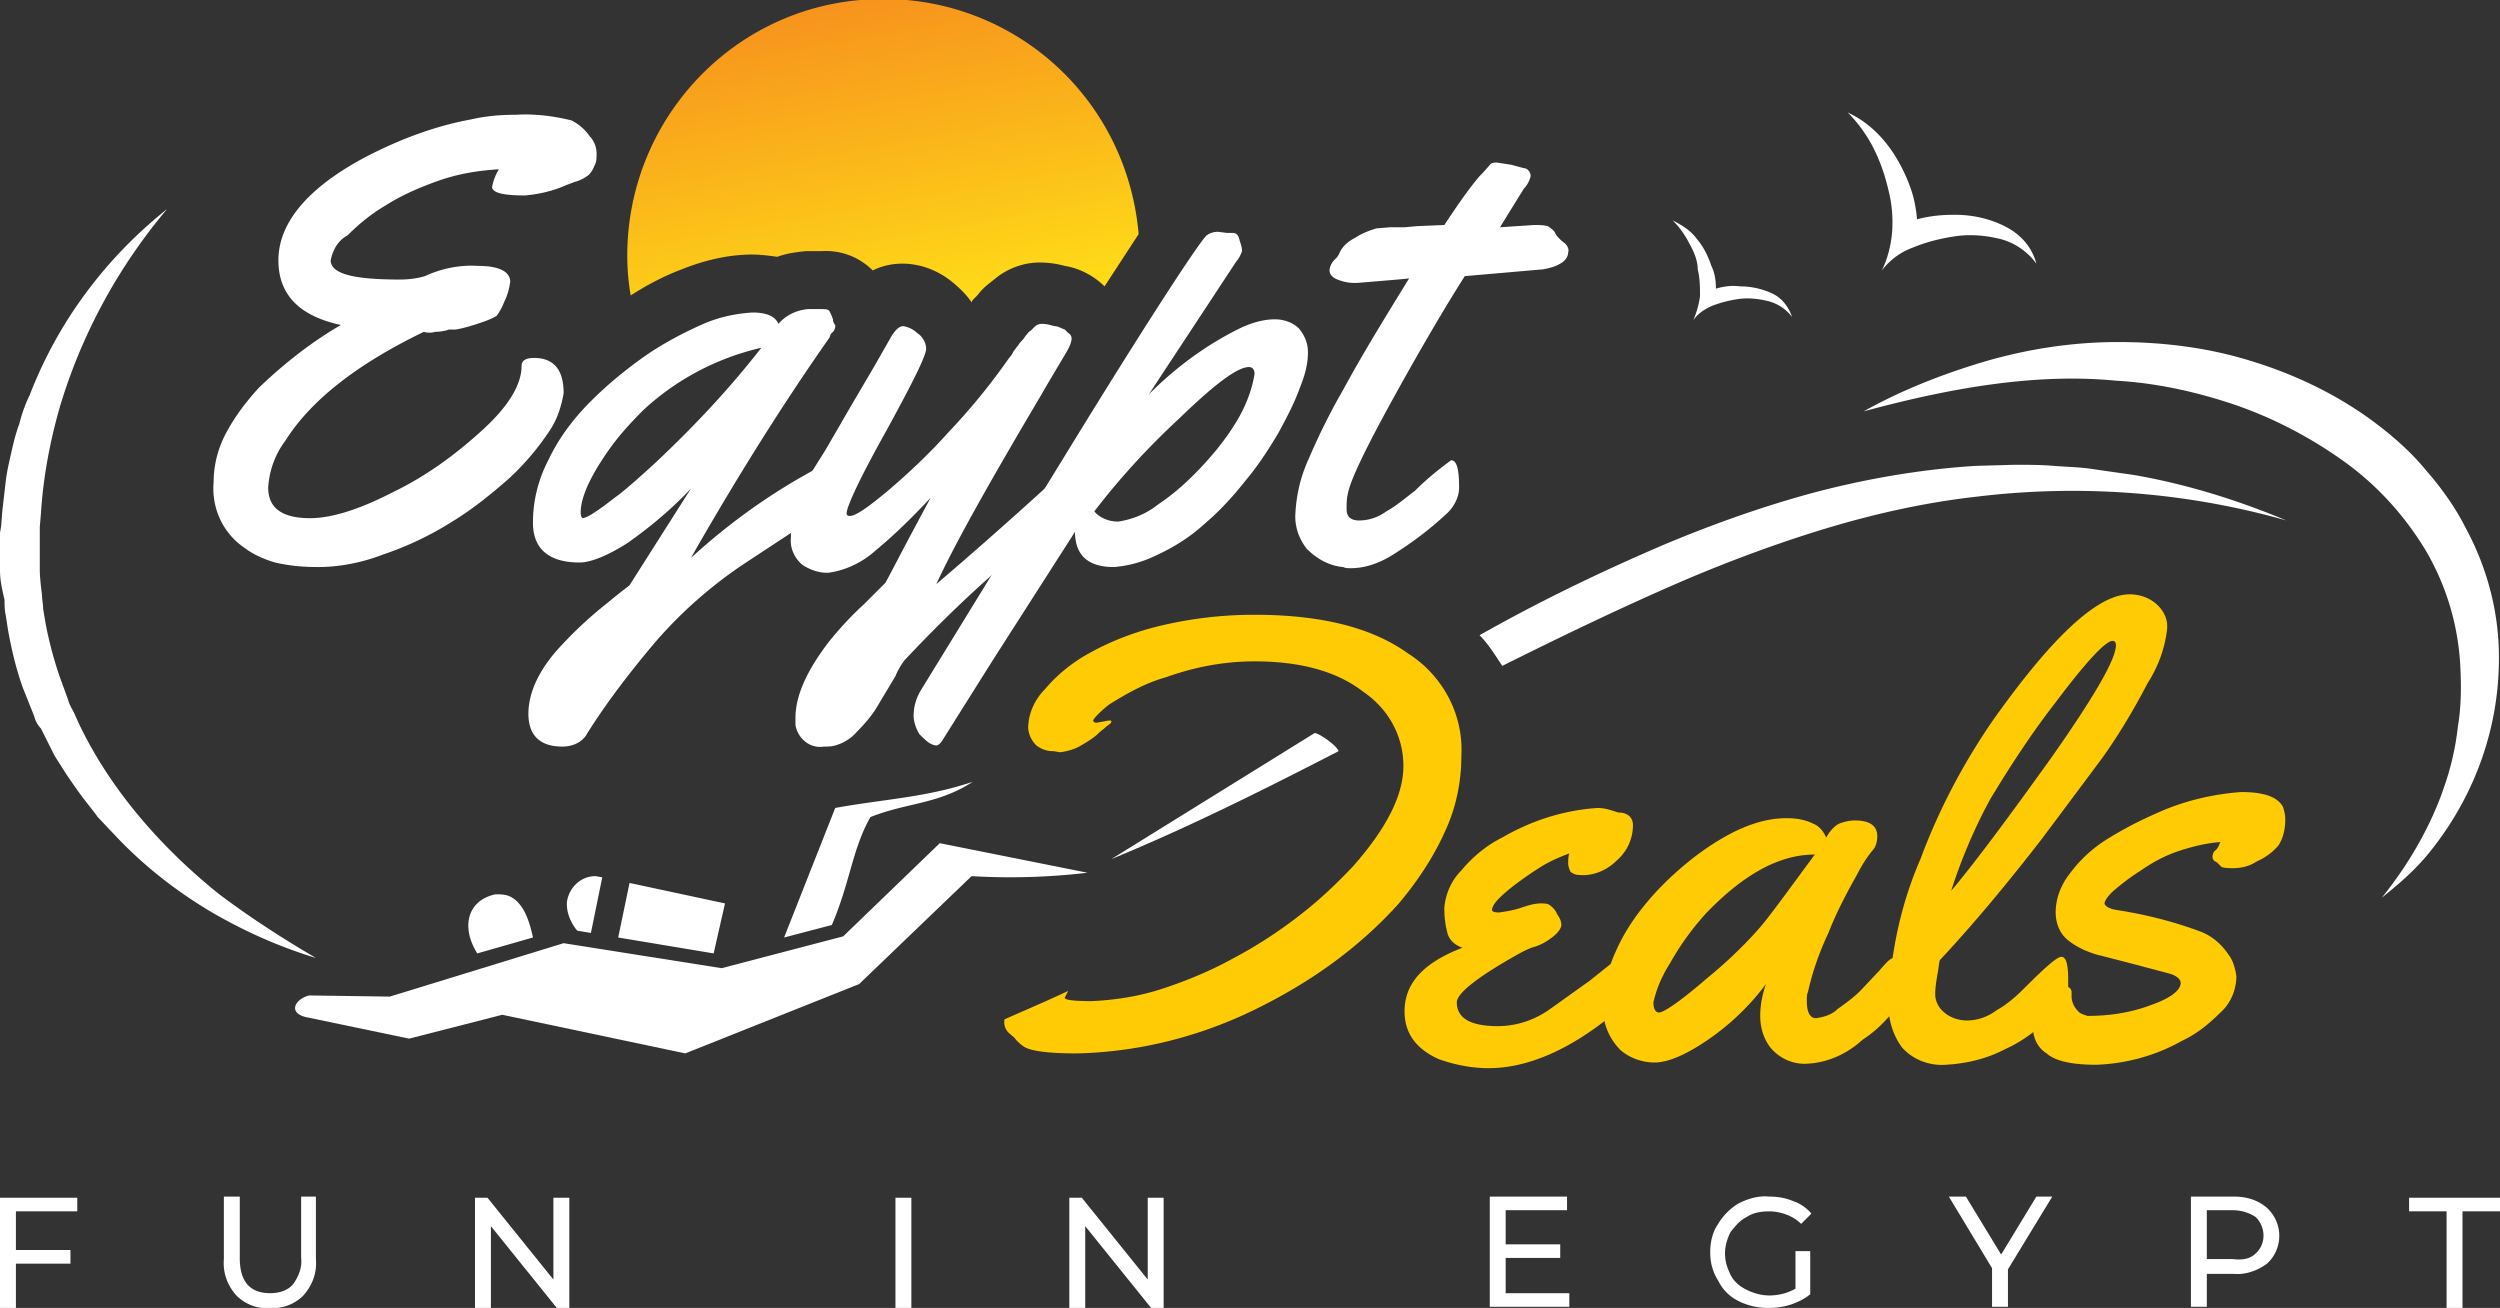
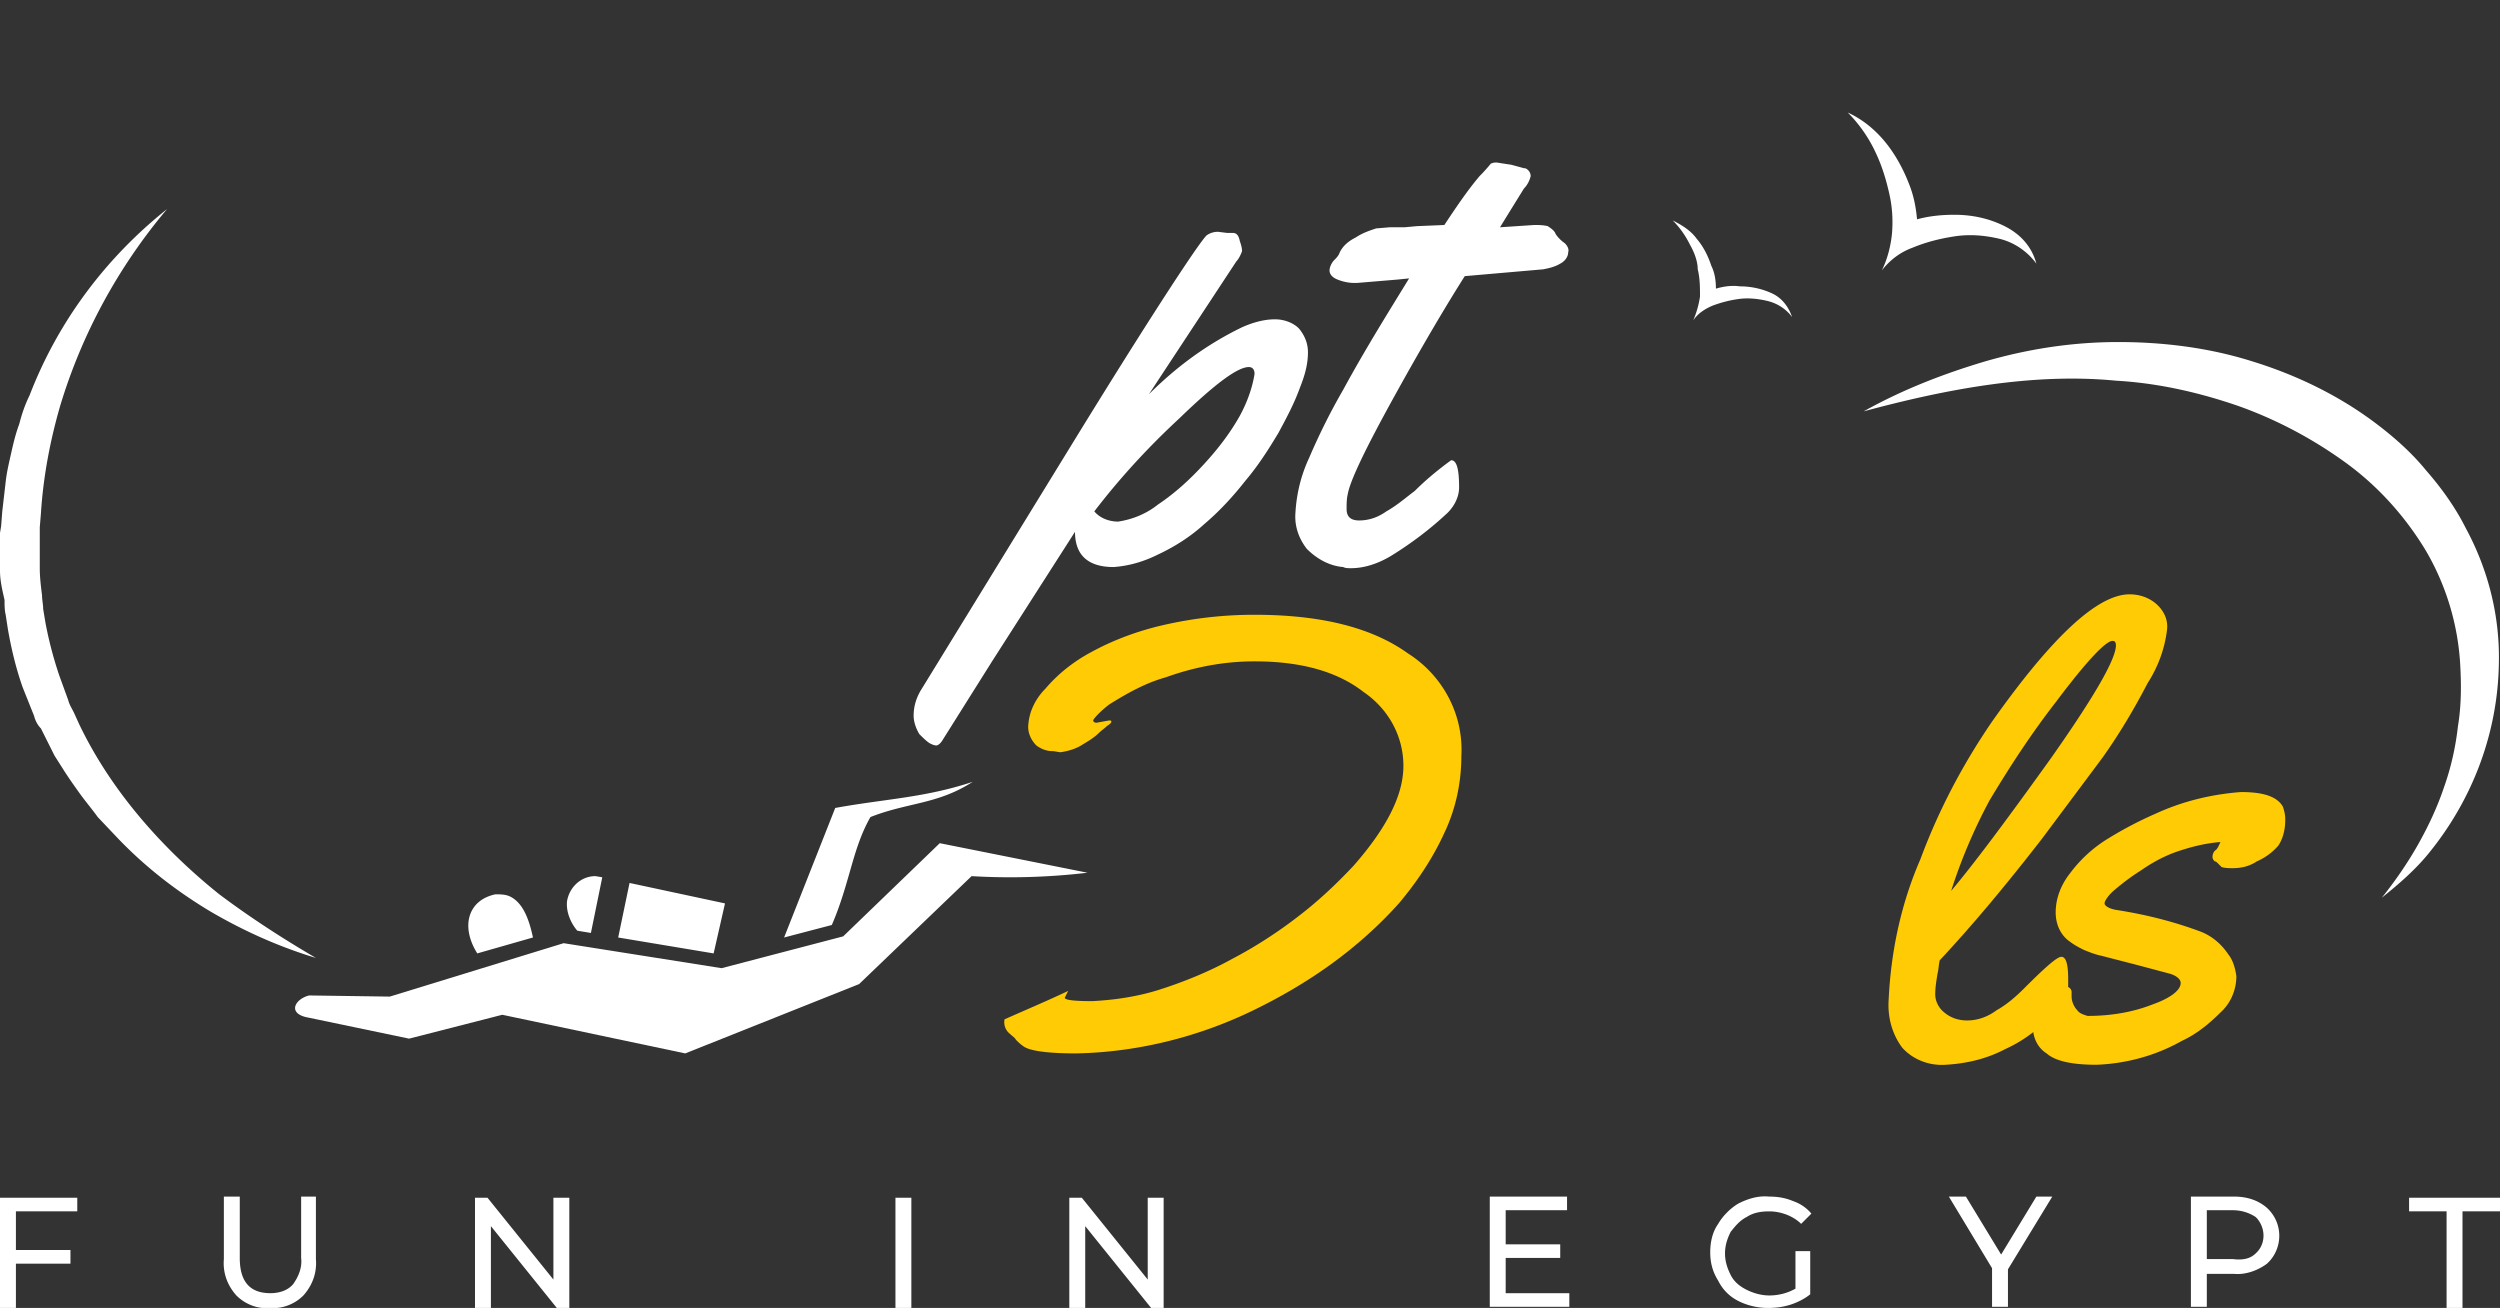
<svg xmlns="http://www.w3.org/2000/svg" viewBox="0 0 220 115.1">
  <rect x="0" y="0" width="220" height="115.1" fill="#333333" stroke="none" />
  <linearGradient id="A" gradientUnits="userSpaceOnUse" x1="78.863" y1="28.684" x2="73.913" y2=".637">
    <stop offset="0" stop-color="#ffde17" />
    <stop offset="1" stop-color="#f7941d" />
  </linearGradient>
-   <path d="M60 23.7c2-.8 4.1-1.3 6.2-1.3.7 0 1.5.1 2.2.2.8-.3 1.6-.4 2.5-.5h1.4c1.7-.1 3.3.5 4.5 1.7.8-.4 1.7-.6 2.6-.6 1.6 0 3.2.6 4.5 1.7.6.5 1.2 1.1 1.6 1.7l.1-.2.4-.4a5.73 5.73 0 0 1 1.1-1.1l.5-.4c1.1-.9 2.5-1.4 3.9-1.4a8.33 8.33 0 0 1 2.2.3c1.3.2 2.6.9 3.5 1.8l3-4.6C99.1 8 88.2-1.1 75.7 0 64.1 1 55.2 10.8 55.2 22.5a20.68 20.68 0 0 0 .3 3.5c1.4-.9 2.9-1.7 4.5-2.3z" fill="url(#A)" />
  <g fill="#fff">
-     <path d="M116.8 65.1c-.3-.2-.7-.5-1.1-.6L97.8 75.6c6.8-2.8 13.4-6.1 20-9.5-.2-.4-.6-.7-1-1zm71-23.3l-3.5-.5c-1.2-.2-2.3-.2-3.5-.3s-2.4-.1-3.5-.1l-3.5.1c-4.7.3-9.4 1.1-14 2.3-4.5 1.2-9 2.8-13.3 4.6-5.6 2.4-11 5-16.3 8 .8.8 1.4 1.8 2 2.7 5.2-2.6 10.4-5.1 15.7-7.4 4.2-1.8 8.5-3.4 12.8-4.7s8.8-2.3 13.3-2.8c9.1-1.1 18.4-.4 27.2 2.1-4.3-1.8-8.8-3.2-13.4-4zM29.1 22.9c0 1.2 2 1.7 6.1 1.7.8 0 1.5-.1 2.2-.3 1.5-.7 3.1-1 4.7-.9 1.8 0 2.8.5 2.8 1.4-.1.6-.2 1.1-.5 1.7-.2.5-.4.9-.7 1.3-.5.3-1.1.5-1.7.7s-1.3.4-1.9.5h-.6l-.3.1c-.1 0-.4.1-.9.1-.3.1-.7.1-1 0-6 2.9-10 6.1-12.2 9.6-.9 1.2-1.4 2.6-1.5 4.1 0 1.8 1.2 2.7 3.7 2.7 1.9 0 4.4-.8 7.3-2.3 2.9-1.4 5.5-3.3 7.9-5.5 2.3-2.1 3.4-4 3.4-5.6 0-.5.4-.7 1.1-.7 1.7 0 2.6 1 2.6 3.1-.2 1.2-.6 2.4-1.3 3.4a22.98 22.98 0 0 1-3.5 4.1c-1.6 1.4-3.2 2.7-5 3.8-1.9 1.2-4 2.2-6.1 2.9-1.8.7-3.8 1.1-5.7 1.1-1.3 0-2.5-.1-3.8-.4-1-.3-1.9-.7-2.7-1.3-1.9-1.3-2.9-3.5-2.7-5.8a9.16 9.16 0 0 1 1.1-4.3c.8-1.5 1.8-2.8 2.9-4 2.2-2.1 4.6-4 7.2-5.5-3.7-.8-5.5-2.7-5.5-5.7 0-3.3 2.6-6.4 7.7-9.1 2.9-1.5 6-2.7 9.3-3.3 1.3-.3 2.6-.4 3.9-.4 1.6-.1 3.3.1 4.9.5a4.28 4.28 0 0 1 1.6 1.4c.4.4.6 1 .6 1.5 0 .4 0 .8-.2 1.1-.1.3-.3.6-.5.8-.4.3-.8.5-1.2.6l-.8.3c-1.1.5-2.4.8-3.6.9-1.8 0-2.8-.2-2.9-.7.1-.6.3-1.1.6-1.6-1.8.1-3.6.4-5.3 1s-3.3 1.3-4.7 2.2c-1.2.7-2.3 1.6-3.3 2.6-.9.5-1.3 1.3-1.5 2.2zm27.7 8.4c1.6-1.1 3.3-2 5.1-2.8 1.4-.6 2.8-.9 4.3-1 1.2 0 2 .3 2.3 1 .7-.8 1.6-1.2 2.6-1.3h1.1c.4 0 .7 0 .8.2s.2.4.3.7c0 .2.1.4.2.5v.2c0 .1-.1.2-.1.3l-.3.3-.1.3c-4 5.7-8.1 12.2-12.2 19.4 3.5-3.2 7.3-5.9 11.5-8.1.2-.1.4-.2.6-.2.3 0 .5.2.6.5.1.5.2 1 .1 1.6 0 .4 0 .9-.1 1.3a6.42 6.42 0 0 1-1.3 1l-2.9 1.9-3.8 2.5c-3 2-5.7 4.4-8 7.1-2.1 2.5-4.1 5.1-5.8 7.8-.4.8-1.3 1.2-2.2 1.2-2 0-3-1-3-2.9s1-4 2.9-6a35.07 35.07 0 0 1 4-3.7c1.2-1 1.9-1.5 2-1.6l5.4-8.5c-1.7 1.8-3.6 3.4-5.6 4.8-1.9 1.2-3.3 1.7-4.2 1.7-2.7 0-4.1-1.2-4.1-3.5 0-2 .5-3.9 1.4-5.6.9-1.9 2.2-3.6 3.7-5.1s3.1-2.8 4.8-4zm10.2-.7c-3.9.9-7.5 2.8-10.4 5.5-1.1 1.1-2.2 2.3-3.1 3.6-1.6 2.3-2.4 4.1-2.4 5.4 0 .3.1.5.2.5.4-.1.7-.3 1-.5.8-.5 1.5-1.1 2.2-1.6 1-.8 2-1.7 3.2-2.8 3.4-3.2 6.5-6.5 9.3-10.1z" />
-     <path d="M79.6 58.1c-.3.4-.6.9-.8 1.4L77.3 62c-.5.9-1.2 1.7-1.9 2.4-.5.6-1.2 1-1.9 1.2-.3.1-.7.1-1 .1-1.2.2-2.3-.7-2.5-1.9v-.6c0-2 1-4.2 3-6.8.9-1.1 1.9-2.2 3-3.2l1.9-1.9c.1-.1 1.4-2.7 4-7.5-1.5 1.6-3.1 3.2-4.8 4.6-1.2 1.1-2.7 1.8-4.2 2h-.2c-.7 0-1.5-.3-2.1-.7-.7-.6-1.1-1.5-1-2.4a9.66 9.66 0 0 1 1.4-5c.3-.6.9-1.5 1.7-2.8l2.2-3.8 2-3.4 1.6-2.8c.4-.6.7-.8 1-.8.5.1.9.3 1.2.6.5.3.8.9.8 1.4 0 .6-1.2 3-3.5 7.2-2.4 4.3-3.5 6.7-3.5 7.3 0 .1.1.2.2.2h.1c.5 0 1.5-.7 3.2-2.1 1.9-1.6 3.8-3.4 5.5-5.3a55.63 55.63 0 0 0 5.3-6.5c.2-.2.3-.4.4-.6.1-.1.2-.3.4-.5.1-.2.3-.4.4-.5s.2-.3.3-.4.2-.3.4-.4l.3-.3c.2-.2.4-.3.7-.3.4 0 .7.1 1.1.2.3 0 .6.2.9.3l.3.3a.55.55 0 0 1 .3.5c0 .2-.1.5-.2.7-.1.3-1 1.7-2.5 4.3-4.5 7.6-7.6 13.1-9.2 16.6 2.7-2.3 6.6-5.7 11.5-10.2.2-.1.4-.2.6-.2.6 0 .8.8.8 2.5 0 .4 0 .7-.3 1-5.7 4-10.7 8.6-15.4 13.6z" />
    <path d="M108 20.5h.5c.3 0 .5.2.6.7.1.3.2.6.2.9-.1.3-.3.7-.5.9l-7.7 11.7c2.4-2.4 5.1-4.4 8.2-5.9.9-.4 1.9-.7 2.9-.7.8 0 1.6.3 2.1.8.5.6.8 1.3.8 2.1 0 1.1-.3 2.1-.7 3.1-.5 1.4-1.2 2.7-1.9 4-.9 1.5-1.8 2.9-2.9 4.2-1.1 1.4-2.3 2.7-3.6 3.8-1.2 1.1-2.6 2-4.1 2.7-1.2.6-2.5 1-3.9 1.1-2.2 0-3.4-1-3.4-3.1l-7.3 11.4-4.4 7c-.2.3-.4.4-.5.4-.2 0-.4-.1-.6-.2-.3-.2-.6-.5-.9-.8-.3-.5-.5-1.1-.5-1.6 0-.8.2-1.5.6-2.2L95 38c6.9-11.2 10.7-16.9 11.2-17.3a1.69 1.69 0 0 1 1-.3l.8.1zm2.4 12.4c0-.4-.2-.6-.5-.6-1 0-3 1.5-6.1 4.5-2.7 2.5-5.2 5.2-7.5 8.2.5.6 1.3.9 2.1.9 1.3-.2 2.5-.7 3.5-1.5 1.5-1 2.8-2.2 4-3.5s2.3-2.7 3.2-4.3c.6-1.1 1.1-2.4 1.3-3.7zM133 14.5l1.1.3c.2 0 .3.1.4.2s.2.3.2.5c-.1.4-.3.8-.6 1.1l-1.3 2.1-.8 1.3 3-.2c.4 0 .8 0 1.2.1.3.2.6.4.7.7.2.3.5.6.8.8.2.2.4.5.3.8 0 .4-.3.8-.7 1-.5.3-1 .4-1.5.5l-6.9.6c-1.4 2.2-3.5 5.7-6.1 10.4s-4 7.6-4.2 8.8c-.1.4-.1.9-.1 1.3 0 .7.4 1 1.1 1 .9 0 1.7-.3 2.4-.8.9-.5 1.7-1.2 2.5-1.8 1-1 2.1-1.9 3.2-2.7.5 0 .7.8.7 2.4 0 .9-.5 1.8-1.2 2.4-1.4 1.3-3 2.5-4.6 3.5-1.1.7-2.4 1.2-3.7 1.2-.3 0-.5 0-.7-.1-1.2-.1-2.3-.7-3.2-1.6-.7-.9-1.1-2-1-3.2.1-1.7.5-3.3 1.2-4.8.9-2.1 1.9-4.1 3-6 1.9-3.5 3.9-6.7 5.8-9.8l-1 .1-3.6.3h-.2c-.5 0-1-.1-1.5-.3s-.7-.5-.7-.8.2-.7.4-.9.4-.4.5-.7c.3-.6.8-1 1.4-1.3.6-.4 1.2-.6 1.8-.8l1.2-.1h1.3l1.1-.1 2.4-.1c1-1.5 2-3 3.1-4.3.6-.6.9-1 1-1.1.2-.1.4-.1.5-.1l1.3.2z" />
  </g>
  <g fill="#ffcb05">
-     <path d="M143.7 72.6a4.1 4.1 0 0 1-1.4 3.1c-.9.9-2.1 1.4-3.3 1.3-.3 0-.6-.1-.8-.3-.1-.2-.2-.5-.2-.7 0-.3 0-.6.1-.9-.8.3-1.5.6-2.2 1-1 .6-2 1.3-2.9 2-1.1.9-1.7 1.5-1.7 2 0 .1.2.2.6.2.7-.1 1.3-.2 1.9-.4s1.2-.4 1.8-.4c.2 0 .5 0 .7.1.3.2.6.5.7.8.2.3.4.6.4 1 0 .2-.2.6-.7 1s-1 .7-1.6.9c-.4.1-.8.3-1.2.5-3.8 2.1-5.7 3.6-5.7 4.4 0 1.4 1.2 2.1 3.6 2.1 1.6 0 3.2-.5 4.6-1.5l3.5-2.5 2-1.6c.2-.2.4-.3.6-.3.5 0 .7.5.7 1.6 0 .7 0 1.4-.2 2.1-.3.5-.6.9-1.1 1.2-3.8 3.1-7.5 4.7-10.9 4.7-1.5 0-3-.3-4.4-.8-2-.9-3-2.3-3-4.2 0-2.5 1.7-4.3 5.1-5.6-.6-.2-1.1-.6-1.3-1.2-.2-.7-.3-1.5-.3-2.3.1-1.2.6-2.4 1.5-3.3 1-1.2 2.2-2.2 3.6-2.9 2.6-1.5 5.4-2.4 8.4-2.6.6 0 1.2.2 1.8.4.9 0 1.3.5 1.3 1.1z" />
-     <path d="M163.2 72.2c1.4 0 2 .5 2 1.4 0 .4-.1.8-.3 1.1-.6.7-1.1 1.5-1.5 2.3-.9 1.6-1.8 3.3-2.5 5.1-.8 1.7-1.4 3.4-1.8 5.2-.1.2-.1.5-.1.8 0 1 .3 1.5.8 1.5.7-.1 1.4-.3 1.9-.8.7-.5 1.4-1 2-1.6l1.7-1.8c.5-.6.9-1 1-1 .1-.1.3-.1.5-.1.3 0 .5.3.6.8s.1 1.1.1 1.6c0 .4 0 .8-.2 1.2-.9 1.4-2.1 2.7-3.5 3.6-1.3 1.2-3 2-4.8 2.1-1.2.1-2.4-.4-3.2-1.3-.7-.8-1-1.9-1-2.9s.2-1.9.5-2.8c-1.4 1.9-3.2 3.6-5.1 4.9s-3.5 2-4.7 2c-1.1 0-2.2-.4-3-1.1-1-1-1.6-2.4-1.5-3.8 0-1.7.4-3.4 1.1-4.9.7-1.6 1.7-3.1 2.9-4.5s2.5-2.6 3.9-3.7c3-2.3 5.7-3.5 8.2-3.5.8 0 1.6.1 2.4.5.5.2.9.7 1.1 1.2.3-.5.6-.9 1.1-1.2.5-.2 1-.3 1.4-.3zm-3.5 3c-3.1 0-6.2 1.7-9.5 5.1a23.62 23.62 0 0 0-3.2 4.4c-.7 1.1-1.2 2.2-1.5 3.5 0 .6.2.9.5.9.4 0 1.9-1 4.2-3 1.6-1.3 3.2-2.8 4.6-4.4.8-.9 2.4-3.1 4.9-6.5z" />
    <path d="M189.7 53.1c.7.6 1.1 1.4 1 2.3-.2 1.7-.8 3.3-1.7 4.7-1.2 2.3-2.5 4.5-4 6.6l-5.3 7.1c-3.1 4-6.1 7.6-9 10.7-.1.4-.1.8-.2 1.2-.1.6-.2 1.2-.2 1.8s.3 1.2.8 1.6c.6.5 1.3.7 2 .7.9 0 1.8-.3 2.6-.9.9-.5 1.7-1.2 2.4-1.9 1.8-1.8 2.9-2.8 3.3-2.8s.6.6.6 2v.5c0 .5-.1 1.1-.4 1.5-1.4 1.7-3.1 3.2-5.1 4.1-1.7.9-3.5 1.3-5.3 1.4-1.5.1-2.9-.5-3.8-1.5-.9-1.2-1.3-2.7-1.2-4.2.2-4.3 1.1-8.5 2.8-12.4 1.6-4.3 3.7-8.3 6.3-12.1 5.3-7.5 9.3-11.2 12.1-11.2.9 0 1.7.3 2.3.8zm-3.5 3.7c0-.3-.1-.4-.3-.4-.6 0-2.3 1.8-5 5.4-2.1 2.7-4 5.6-5.8 8.6a46.88 46.88 0 0 0-3.4 8c2.1-2.5 5-6.4 8.8-11.7 3.8-5.4 5.7-8.7 5.7-9.9z" />
    <path d="M182.3 87.3v.4c0 .4.2.9.5 1.2.2.3.6.4.9.5 2 0 3.9-.3 5.7-1 1.7-.6 2.5-1.3 2.5-1.9 0-.3-.3-.6-.9-.8l-3-.8-3.1-.8c-.5-.1-1-.3-1.5-.5-.4-.2-.8-.4-1.2-.7-.9-.6-1.3-1.6-1.3-2.6 0-1.3.5-2.5 1.3-3.5a11.84 11.84 0 0 1 3.3-3 33.56 33.56 0 0 1 4.2-2.2c2.4-1.1 4.9-1.7 7.5-1.9 2 0 3.2.4 3.7 1.3.1.3.2.7.2 1v.2c0 .8-.2 1.6-.6 2.2-.5.6-1.2 1.1-1.9 1.4-.6.4-1.3.6-2.1.6-.3 0-.7 0-1-.1l-.3-.3c-.1-.1-.2-.2-.3-.2-.1-.1-.2-.2-.2-.4s.1-.5.3-.6c.2-.2.3-.5.4-.7-1.3.1-2.5.4-3.7.8s-2.3 1-3.3 1.7c-.8.5-1.6 1.1-2.3 1.7-.6.5-.9 1-.9 1.2s.4.5 1.2.6c2.5.4 4.9 1 7.3 1.9 1 .4 1.8 1.1 2.4 2 .4.5.6 1.2.7 1.9 0 1.2-.5 2.4-1.4 3.2-1 1-2.1 1.9-3.4 2.5-2.3 1.3-4.9 2-7.5 2.1-2.1 0-3.6-.3-4.4-1-.8-.5-1.2-1.4-1.2-2.3s.2-1.7.7-2.5c.3-.7 1-1.1 1.8-1.1.6-.1.9.2.9.5zm-58.4-29.8c-3.2-2.3-7.7-3.4-13.5-3.4a35.68 35.68 0 0 0-8 .9c-2.2.5-4.4 1.3-6.4 2.4-1.5.8-2.9 1.9-4 3.2-.8.8-1.4 1.9-1.5 3.1-.1.7.2 1.4.7 1.9.4.3.9.5 1.4.5h.1l.6.1c.7-.1 1.4-.3 2-.7.5-.3 1-.6 1.4-1 .2-.2.5-.4.7-.6.3-.2.4-.3.4-.4s-.1-.1-.2-.1l-1.1.2c-.2 0-.3-.1-.3-.2s.5-.7 1.4-1.4c1.6-1 3.2-1.9 5-2.4 2.5-.9 5.1-1.4 7.8-1.4 4.1 0 7.3.9 9.6 2.7 2.2 1.5 3.5 3.9 3.5 6.5s-1.5 5.5-4.4 8.8c-1.5 1.6-3.1 3.1-4.8 4.4-1.8 1.4-3.8 2.7-5.9 3.8-2 1.1-4.2 2-6.4 2.7-1.9.6-3.9.9-5.9 1-1.6 0-2.4-.1-2.4-.3l.3-.6c-1.9.9-3.8 1.7-5.6 2.5a1.3 1.3 0 0 0 .5 1.3c.2.2.4.3.5.5.2.2.4.4.7.6.6.4 2.2.6 4.6.6 5.3-.1 10.6-1.4 15.4-3.7 2.5-1.2 4.9-2.6 7.1-4.2s4.2-3.4 5.9-5.3c1.6-1.9 3-4 4-6.2 1-2.1 1.5-4.4 1.5-6.8.2-3.7-1.7-7.1-4.7-9z" />
  </g>
  <path d="M1.4 106.6v3.4h4.8v1.2H1.4v3.9H0v-9.7h6.8v1.2H1.4zm19.4 7.4c-.8-.9-1.2-2-1.1-3.2v-5.5h1.4v5.4c0 2.1.9 3.1 2.7 3.1.7 0 1.5-.2 2-.8.5-.7.8-1.5.7-2.3v-5.4h1.3v5.5c.1 1.2-.3 2.3-1.1 3.2-.8.8-1.9 1.2-3 1.1-1 .1-2.1-.3-2.9-1.1zm29.3-8.6v9.7H49l-5.8-7.2v7.2h-1.4v-9.7h1.1l5.8 7.2v-7.2h1.4zm28.7 0h1.4v9.7h-1.4v-9.7zm23.6 0v9.7h-1.1l-5.8-7.2v7.2h-1.4v-9.7h1.1l5.8 7.2v-7.2h1.4zm35.7 8.4v1.2h-7v-9.7h6.8v1.2h-5.4v3h4.8v1.2h-4.8v3.1h5.6zm19.9-3.7h1.3v3.8c-.5.4-1.1.7-1.7.9s-1.3.3-2 .3c-.9 0-1.8-.2-2.6-.6s-1.4-1-1.8-1.8c-.5-.8-.7-1.6-.7-2.5s.2-1.8.7-2.5c.4-.7 1.1-1.4 1.8-1.8.8-.4 1.7-.7 2.7-.6.7 0 1.4.1 2.1.4.6.2 1.2.6 1.6 1.1l-.9.9c-.7-.7-1.8-1.1-2.8-1.1-.7 0-1.4.1-2 .5-.6.3-1 .8-1.4 1.3-.3.6-.5 1.2-.5 1.9s.2 1.3.5 1.9.8 1 1.4 1.3 1.3.5 2 .5c.8 0 1.6-.2 2.3-.6v-3.3zm18.7 1.6v3.3h-1.4v-3.4l-3.8-6.3h1.5l3.1 5.1 3.1-5.1h1.4l-3.9 6.4zm22.8-5.4c1.4 1.3 1.4 3.4.2 4.7l-.2.2c-.8.6-1.9 1-2.9.9h-2.4v2.9h-1.4v-9.7h3.8c1.1 0 2.1.3 2.9 1zm-1 4c.9-.8.9-2.2.1-3.1l-.1-.1c-.6-.4-1.3-.6-2-.6h-2.3v4.3h2.3c.8.1 1.5 0 2-.5zm16.8-3.7H212v-1.2h8v1.2h-3.3v8.5h-1.4v-8.5zm-50.4-93.5a12.44 12.44 0 0 0-2.3-3.2c1.3.6 2.4 1.5 3.3 2.6s1.6 2.4 2.1 3.7c.4 1 .6 2 .7 3.1 1.1-.3 2.2-.4 3.3-.4 1.5 0 3 .3 4.4 1s2.4 1.8 2.8 3.3c-.8-1.1-2-1.9-3.3-2.2s-2.6-.4-3.9-.2-2.5.5-3.7 1c-1.1.4-2 1.1-2.7 2 .5-1 .8-2.2.9-3.3.1-1.3 0-2.5-.3-3.7-.3-1.3-.7-2.5-1.3-3.7zm-16.2 8.4c-.4-.8-.9-1.5-1.5-2.1.8.4 1.6.9 2.1 1.6.6.7 1 1.5 1.3 2.4.3.6.4 1.3.4 2 .7-.2 1.4-.3 2.1-.2a6.71 6.71 0 0 1 2.8.6c.9.4 1.5 1.2 1.8 2.1-.5-.7-1.3-1.2-2.1-1.4s-1.7-.3-2.5-.2-1.6.3-2.4.6c-.7.3-1.3.7-1.7 1.3a8.3 8.3 0 0 0 .6-2.1c0-.8 0-1.6-.2-2.4 0-.7-.3-1.5-.7-2.2zM164 36.2c3.4-1.9 7-3.3 10.7-4.4 3.8-1.1 7.7-1.7 11.7-1.7s8 .5 11.8 1.7c3.9 1.2 7.6 3 10.8 5.4 1.6 1.2 3.2 2.6 4.5 4.2 1.4 1.6 2.6 3.3 3.5 5.1 2 3.7 3 7.8 2.9 11.9-.1 6.1-2.3 11.9-6.1 16.6-1.2 1.5-2.7 2.8-4.2 4 1.2-1.5 2.3-3.1 3.2-4.7s1.7-3.3 2.3-5.1c.6-1.7 1-3.5 1.2-5.3.3-1.8.3-3.6.2-5.4a22.36 22.36 0 0 0-3-10c-1.8-3-4.2-5.7-7.1-7.8s-6.1-3.8-9.5-5c-3.5-1.2-7.1-2-10.7-2.2-7.2-.7-14.8.7-22.2 2.7zM27.8 84.3c-3.3-1-6.4-2.4-9.3-4.1-3-1.8-5.7-3.9-8.1-6.4l-1.8-1.9c-.5-.7-1.1-1.4-1.6-2.1s-1-1.4-1.5-2.2l-.7-1.1-1.2-2.4c-.3-.3-.5-.7-.6-1.1l-1-2.5c-.6-1.7-1-3.4-1.3-5.1l-.2-1.3c-.1-.4-.1-.9-.1-1.3-.2-.9-.4-1.7-.4-2.6v-3.3l.1-.6.1-1.3.3-2.6c.1-.9.3-1.7.5-2.6s.4-1.7.7-2.5c.2-.8.5-1.7.9-2.5 2.5-6.5 6.7-12.1 12.1-16.4-4.3 5.1-7.5 11-9.4 17.3-.9 3.1-1.5 6.3-1.7 9.5l-.1 1.2V50c0 .8.1 1.6.2 2.4 0 .4.1.8.1 1.2l.2 1.2c.3 1.6.7 3.1 1.2 4.6l.8 2.2c.1.4.3.7.5 1.1l.5 1.1c1.4 2.9 3.2 5.6 5.3 8.1s4.5 4.8 7 6.8c2.8 2.1 5.6 3.9 8.5 5.6zm48.8-12.4c3.3-1.3 5.9-1.1 9-3.1-4.2 1.4-7.7 1.5-12.1 2.3L69 82.5l4.2-1.1c1.6-3.7 1.8-6.7 3.4-9.5zm6.1 2.3l-8.5 8.2-10.7 2.8L49.6 83l-15.3 4.7-7.1-.1c-1.2.3-1.9 1.5-.3 1.9l9.1 1.9 8.2-2.1 16.1 3.4 15.3-6.1 9.9-9.5c3.4.2 6.8.1 10.2-.3l-13-2.6zm-18.9 5.3l-8.4-1.8-1 4.8 8.4 1.4zM52 82.1l1-4.9-.6-.1c-1.3 0-2.3 1-2.5 2.2-.1.9.3 1.9.9 2.6l1.2.2zm-5.1.4c-.4-1.9-1-3.1-2-3.6-.4-.2-.9-.2-1.3-.2-2.4.5-3.1 2.8-1.6 5.2l4.9-1.4z" fill="#fff" />
</svg>